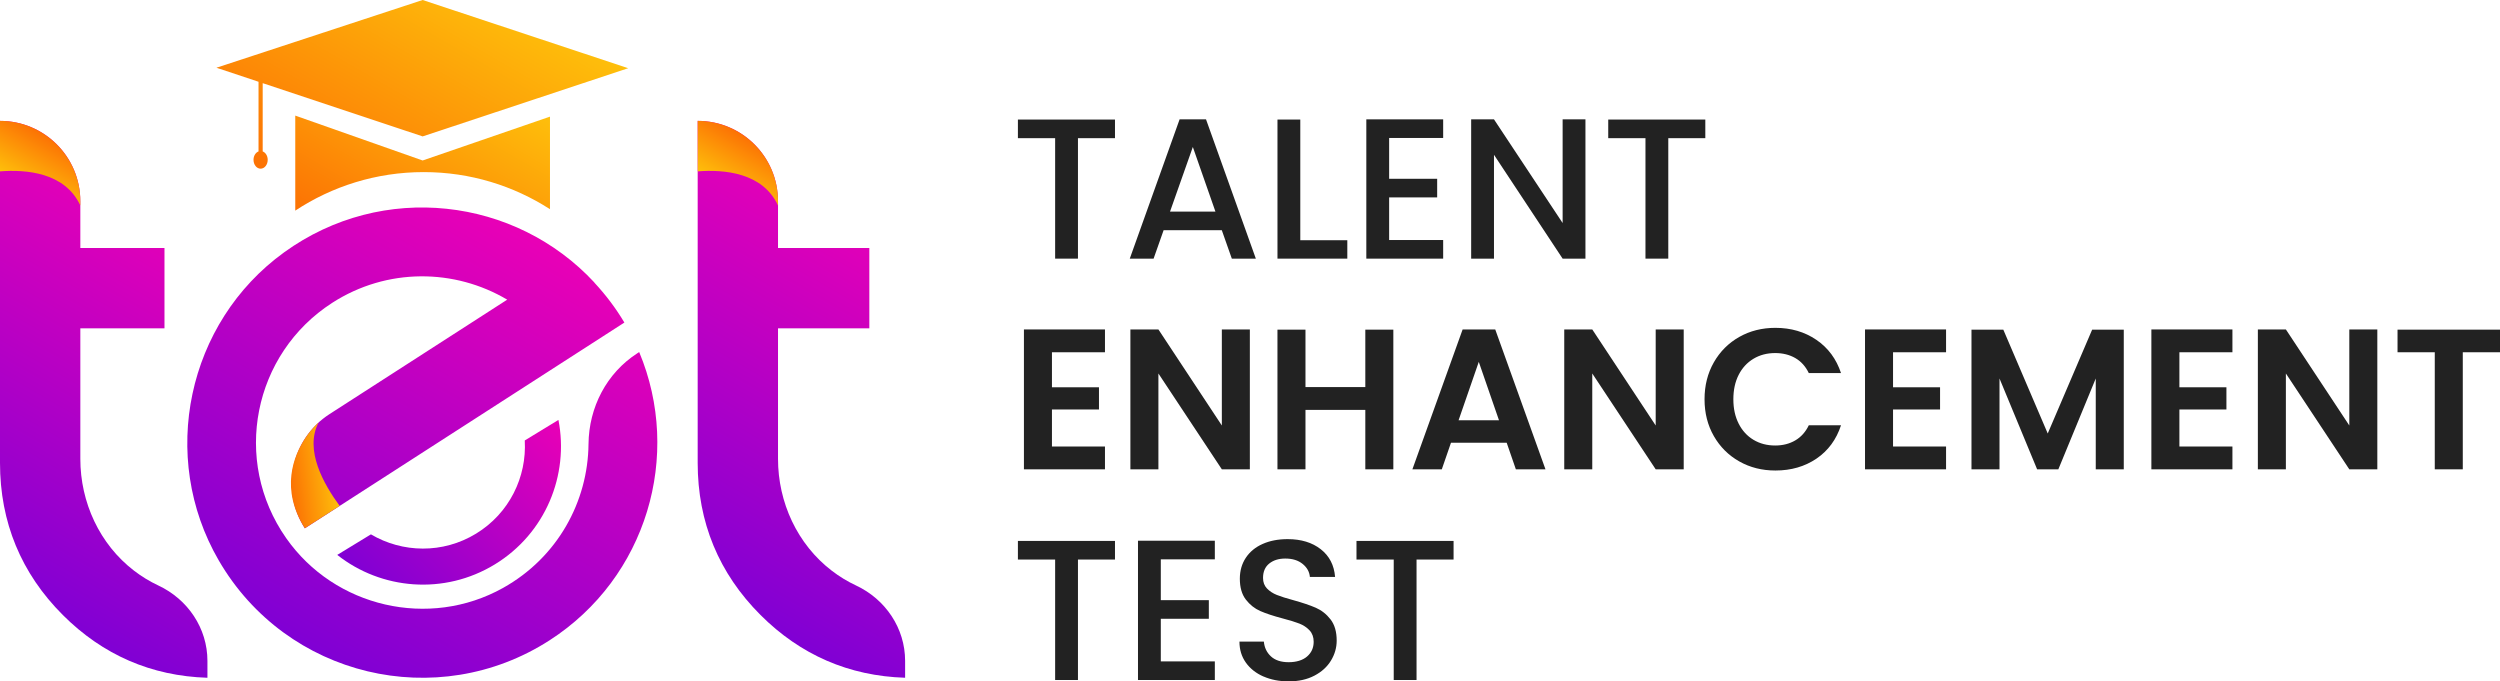
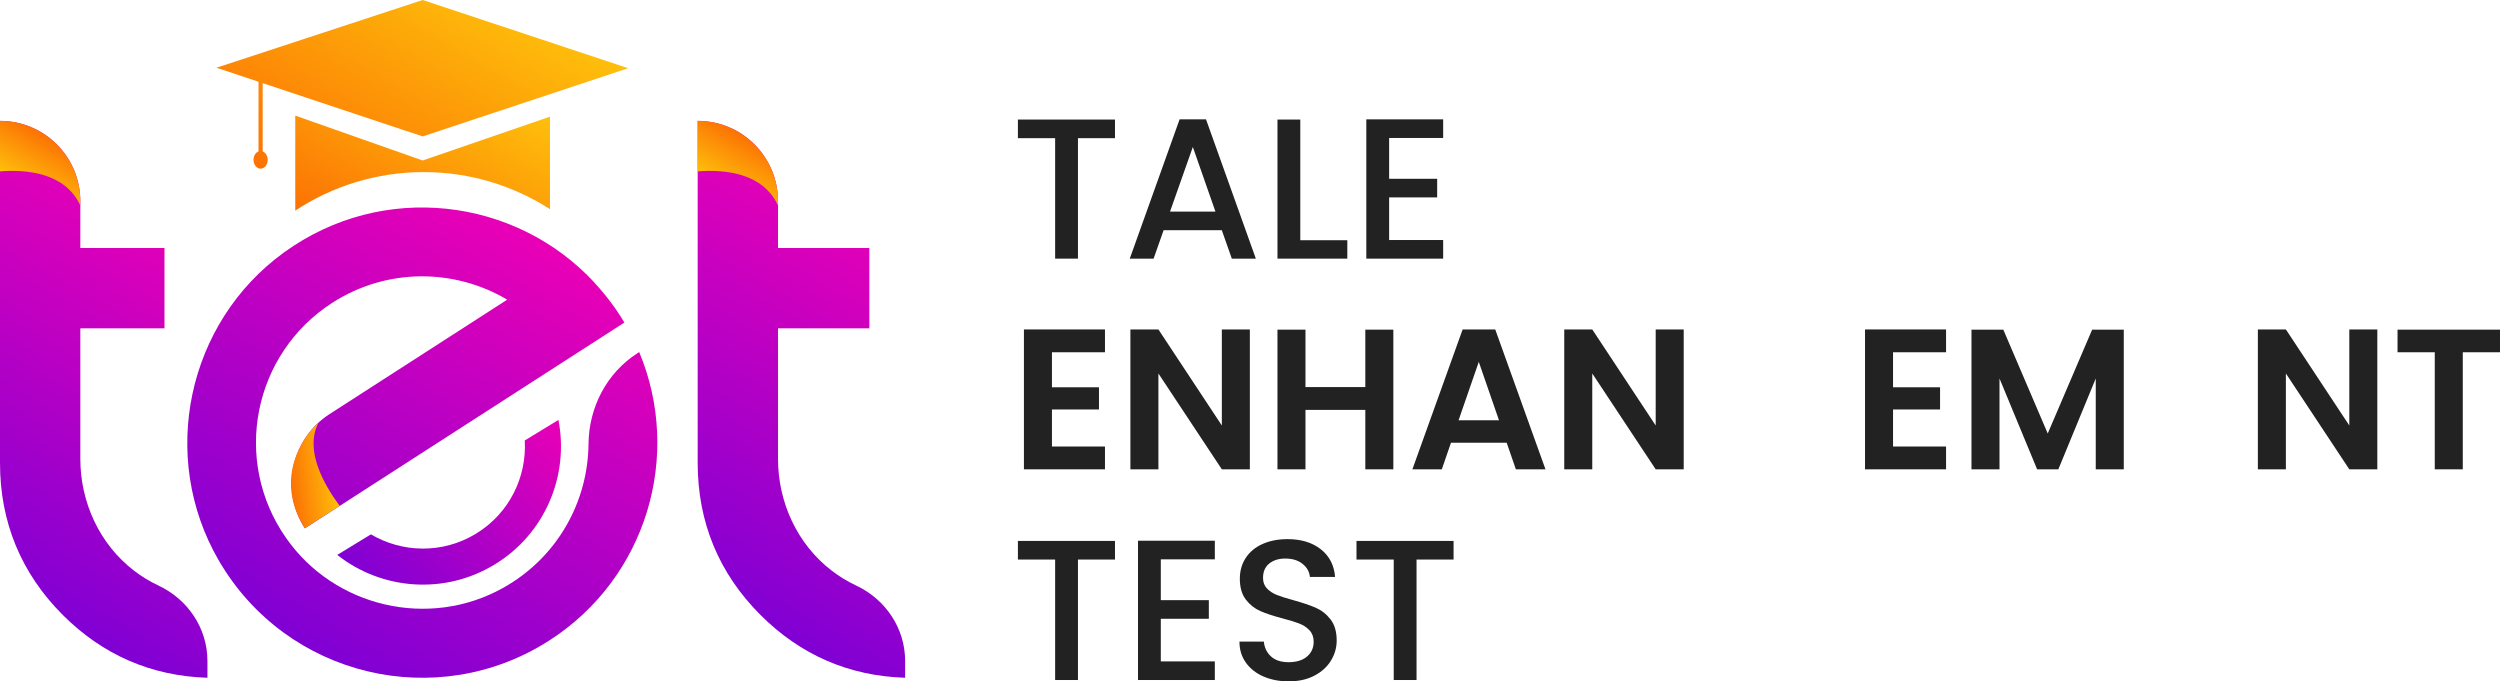
<svg xmlns="http://www.w3.org/2000/svg" xmlns:xlink="http://www.w3.org/1999/xlink" id="Layer_2" data-name="Layer 2" viewBox="0 0 1345.6 366.77">
  <defs>
    <style>
      .cls-1 {
        fill: url(#linear-gradient-2);
      }

      .cls-2 {
        fill: url(#linear-gradient-4);
      }

      .cls-3 {
        fill: url(#linear-gradient-3);
      }

      .cls-4 {
        fill: url(#linear-gradient-5);
      }

      .cls-5 {
        fill: url(#linear-gradient-8);
      }

      .cls-6 {
        fill: #222;
      }

      .cls-7 {
        fill: url(#linear-gradient-7);
      }

      .cls-8 {
        fill: url(#linear-gradient-9);
      }

      .cls-9 {
        fill: url(#linear-gradient-6);
      }

      .cls-10 {
        fill: url(#linear-gradient);
      }
    </style>
    <linearGradient id="linear-gradient" x1="290.56" y1="128.65" x2="164" y2="347.87" gradientUnits="userSpaceOnUse">
      <stop offset="0" stop-color="#e900b6" />
      <stop offset="1" stop-color="#8000d4" />
    </linearGradient>
    <linearGradient id="linear-gradient-2" x1="109.66" y1="121.68" x2="-2.04" y2="315.15" xlink:href="#linear-gradient" />
    <linearGradient id="linear-gradient-3" x1="28.98" y1="75.1" x2="14.31" y2="100.51" gradientUnits="userSpaceOnUse">
      <stop offset="0" stop-color="#fc7204" />
      <stop offset="1" stop-color="#febf0b" />
    </linearGradient>
    <linearGradient id="linear-gradient-4" x1="485.18" y1="121.68" x2="373.48" y2="315.15" xlink:href="#linear-gradient" />
    <linearGradient id="linear-gradient-5" x1="181.86" y1="115.29" x2="254.95" y2="-11.31" xlink:href="#linear-gradient-3" />
    <linearGradient id="linear-gradient-6" x1="199.09" y1="136.56" x2="255.27" y2="39.25" xlink:href="#linear-gradient-3" />
    <linearGradient id="linear-gradient-7" x1="300.6" y1="226.05" x2="204.75" y2="321.91" xlink:href="#linear-gradient" />
    <linearGradient id="linear-gradient-8" x1="404.5" y1="75.1" x2="389.83" y2="100.51" xlink:href="#linear-gradient-3" />
    <linearGradient id="linear-gradient-9" x1="2063.45" y1="-1341.66" x2="2049.02" y2="-1316.66" gradientTransform="translate(2208.37 1414.43) rotate(-122.74) scale(1.01 .82)" xlink:href="#linear-gradient-3" />
  </defs>
  <g id="Layer_1-2" data-name="Layer 1">
    <g>
      <g>
        <path class="cls-6" d="M600.13,64.35v10.02h-19.93v64.84h-12.28v-64.84h-20.04v-10.02h52.24Z" />
        <path class="cls-6" d="M657.64,123.91h-31.34l-5.39,15.3h-12.82l26.82-74.97h14.22l26.82,74.97h-12.93l-5.39-15.3ZM654.2,113.9l-12.17-34.79-12.28,34.79h24.45Z" />
        <path class="cls-6" d="M699.87,129.3h25.31v9.91h-37.59v-74.86h12.28v64.95Z" />
        <path class="cls-6" d="M747.69,74.26v21.97h25.85v10.02h-25.85v22.94h29.08v10.02h-41.36v-74.97h41.36v10.02h-29.08Z" />
-         <path class="cls-6" d="M853.35,139.21h-12.28l-36.95-55.9v55.9h-12.28v-74.97h12.28l36.95,55.8v-55.8h12.28v74.97Z" />
-         <path class="cls-6" d="M917.87,64.35v10.02h-19.93v64.84h-12.28v-64.84h-20.04v-10.02h52.24Z" />
        <path class="cls-6" d="M566.2,189.6v18.85h25.31v11.95h-25.31v19.93h28.54v12.28h-43.62v-75.29h43.62v12.28h-28.54Z" />
        <path class="cls-6" d="M672.72,252.61h-15.08l-34.14-51.59v51.59h-15.08v-75.29h15.08l34.14,51.7v-51.7h15.08v75.29Z" />
        <path class="cls-6" d="M749.95,177.43v75.18h-15.08v-31.99h-32.21v31.99h-15.08v-75.18h15.08v30.91h32.21v-30.91h15.08Z" />
        <path class="cls-6" d="M810.92,238.29h-29.94l-4.95,14.33h-15.83l27.04-75.29h17.56l27.04,75.29h-15.94l-4.95-14.33ZM806.82,226.22l-10.88-31.45-10.88,31.45h21.76Z" />
        <path class="cls-6" d="M906.24,252.61h-15.08l-34.14-51.59v51.59h-15.08v-75.29h15.08l34.14,51.7v-51.7h15.08v75.29Z" />
-         <path class="cls-6" d="M922.45,195.04c3.34-5.85,7.9-10.41,13.68-13.68,5.78-3.27,12.26-4.9,19.44-4.9,8.4,0,15.76,2.15,22.08,6.46,6.32,4.31,10.73,10.27,13.25,17.88h-17.34c-1.72-3.59-4.15-6.28-7.27-8.08-3.12-1.79-6.73-2.69-10.82-2.69-4.38,0-8.28,1.02-11.69,3.07s-6.07,4.94-7.97,8.67c-1.9,3.74-2.85,8.12-2.85,13.14s.95,9.32,2.85,13.09c1.9,3.77,4.56,6.68,7.97,8.72,3.41,2.05,7.31,3.07,11.69,3.07,4.09,0,7.7-.92,10.82-2.75s5.55-4.54,7.27-8.13h17.34c-2.51,7.68-6.91,13.66-13.19,17.93-6.29,4.27-13.66,6.41-22.13,6.41-7.18,0-13.66-1.63-19.44-4.9-5.78-3.27-10.34-7.81-13.68-13.63s-5.01-12.42-5.01-19.82,1.67-14.02,5.01-19.87Z" />
        <path class="cls-6" d="M1018.91,189.6v18.85h25.31v11.95h-25.31v19.93h28.54v12.28h-43.62v-75.29h43.62v12.28h-28.54Z" />
        <path class="cls-6" d="M1143.1,177.43v75.18h-15.08v-48.9l-20.14,48.9h-11.42l-20.25-48.9v48.9h-15.08v-75.18h17.13l23.91,55.9,23.91-55.9h17.02Z" />
-         <path class="cls-6" d="M1173.04,189.6v18.85h25.31v11.95h-25.31v19.93h28.54v12.28h-43.62v-75.29h43.62v12.28h-28.54Z" />
        <path class="cls-6" d="M1279.57,252.61h-15.08l-34.14-51.59v51.59h-15.08v-75.29h15.08l34.14,51.7v-51.7h15.08v75.29Z" />
        <path class="cls-6" d="M1345.6,177.43v12.17h-20.03v63.01h-15.08v-63.01h-20.04v-12.17h55.15Z" />
        <path class="cls-6" d="M600.13,291.15v10.02h-19.93v64.84h-12.28v-64.84h-20.04v-10.02h52.24Z" />
        <path class="cls-6" d="M624.79,301.06v21.97h25.85v10.02h-25.85v22.94h29.08v10.02h-41.36v-74.97h41.36v10.02h-29.08Z" />
        <path class="cls-6" d="M680.05,364.13c-4.02-1.76-7.18-4.26-9.48-7.49-2.3-3.23-3.45-7-3.45-11.31h13.14c.29,3.23,1.56,5.89,3.82,7.97,2.26,2.08,5.44,3.12,9.53,3.12s7.54-1.02,9.91-3.07c2.37-2.05,3.55-4.68,3.55-7.92,0-2.51-.74-4.56-2.21-6.14-1.47-1.58-3.3-2.8-5.49-3.66-2.19-.86-5.23-1.79-9.1-2.8-4.88-1.29-8.85-2.6-11.9-3.93-3.05-1.33-5.65-3.39-7.81-6.19-2.15-2.8-3.23-6.54-3.23-11.2,0-4.31,1.08-8.08,3.23-11.31s5.17-5.71,9.05-7.43c3.88-1.73,8.36-2.59,13.46-2.59,7.25,0,13.19,1.81,17.83,5.44,4.63,3.63,7.2,8.6,7.7,14.92h-13.57c-.22-2.73-1.51-5.06-3.88-7-2.37-1.94-5.49-2.91-9.37-2.91-3.52,0-6.39.9-8.62,2.69s-3.34,4.38-3.34,7.75c0,2.3.7,4.18,2.1,5.65,1.4,1.47,3.18,2.64,5.33,3.5,2.15.86,5.1,1.8,8.83,2.8,4.95,1.37,8.99,2.73,12.12,4.09,3.12,1.37,5.78,3.46,7.97,6.3,2.19,2.84,3.29,6.62,3.29,11.36,0,3.81-1.02,7.4-3.07,10.77-2.05,3.38-5.03,6.09-8.94,8.13-3.92,2.05-8.53,3.07-13.84,3.07-5.03,0-9.55-.88-13.57-2.64Z" />
        <path class="cls-6" d="M782.37,291.15v10.02h-19.93v64.84h-12.28v-64.84h-20.04v-10.02h52.24Z" />
      </g>
      <g>
        <path class="cls-10" d="M344.04,189.49l-.97.63c-16.59,10.68-26.12,29.14-26.31,48.87-.29,30.9-16.56,61.01-46.01,77.46-39.75,22.2-90.63,10.47-116.74-26.83-29.29-41.84-17.73-99.23,24.81-126.63,29.49-18.99,65.93-18.46,94.18-1.7l-95.6,61.57c-20.66,13.31-26.63,40.85-13.32,61.51h0l171.98-110.76c-4.61-7.75-10.05-14.94-16.16-21.5l.05-.03c-42.48-45.8-113.96-54.67-167.03-16.26-52.24,37.8-67.56,110.05-35.18,165.82,36.5,62.87,117.62,81.92,178.05,43,52.38-33.73,71.5-99.6,48.25-155.14Z" />
        <path class="cls-1" d="M43.24,133.48v-25.18C43.24,84.42,23.88,65.07,0,65.07h0v184.1C0,281.05,11.38,308.59,33.83,331.03c21.49,21.49,47.65,32.84,77.82,33.77v-9.06c0-17.61-10.56-33.2-26.51-40.65-4.53-2.12-8.85-4.75-12.95-7.89-18.6-14.26-28.95-36.81-28.95-60.24v-66.19s0-4.04,0-4.04h45.29v-43.24h-45.29Z" />
        <path class="cls-3" d="M43.23,110.63v-2.33c0-23.88-19.36-43.24-43.23-43.24h0v27.18c14.13-1.11,35.06.61,43.23,18.38Z" />
        <path class="cls-2" d="M418.76,133.48v-25.18c0-23.88-19.36-43.24-43.24-43.24h0v184.1c0,31.88,11.38,59.42,33.83,81.86,21.49,21.49,47.65,32.84,77.82,33.77v-9.06c0-17.61-10.56-33.2-26.51-40.65-4.53-2.12-8.85-4.75-12.95-7.89-18.6-14.26-28.95-36.81-28.95-60.24v-66.19s0-4.04,0-4.04h49.15v-43.24h-49.15Z" />
        <g>
          <path class="cls-4" d="M141.39,81.5v-36.74l86.09,28.66,110.65-36.71L227.48,0l-111,36.46,22.67,7.55v37.49c-1.56.6-2.7,2.39-2.7,4.53,0,2.63,1.71,4.76,3.82,4.76s3.82-2.13,3.82-4.76c0-2.14-1.14-3.93-2.7-4.53Z" />
          <path class="cls-9" d="M228.07,92.63c25.04,0,48.35,7.35,67.95,19.97v-49.82l-68.54,23.6-68.56-24.16v51.15c19.84-13.09,43.6-20.74,69.15-20.74Z" />
        </g>
        <path class="cls-7" d="M282.45,237.09c1.14,19.61-8.28,39.2-26.22,50.14-17.94,10.95-39.67,10.37-56.58.38l-18.13,11.06c23.71,18.73,57.51,21.77,84.81,5.11,27.3-16.66,40.05-48.11,34.24-77.76l-18.13,11.06Z" />
        <path class="cls-5" d="M418.76,110.63v-2.33c0-23.88-19.36-43.24-43.23-43.24h0v27.18c14.13-1.11,35.06.61,43.23,18.38Z" />
        <path class="cls-8" d="M171.48,227.39s-3.61,3.09-6.95,8.06c-6.62,9.85-13.73,27.82-.46,48.89h0l18.75-12.05c-8.49-11.52-19.12-30.07-11.34-44.9Z" />
      </g>
    </g>
  </g>
</svg>